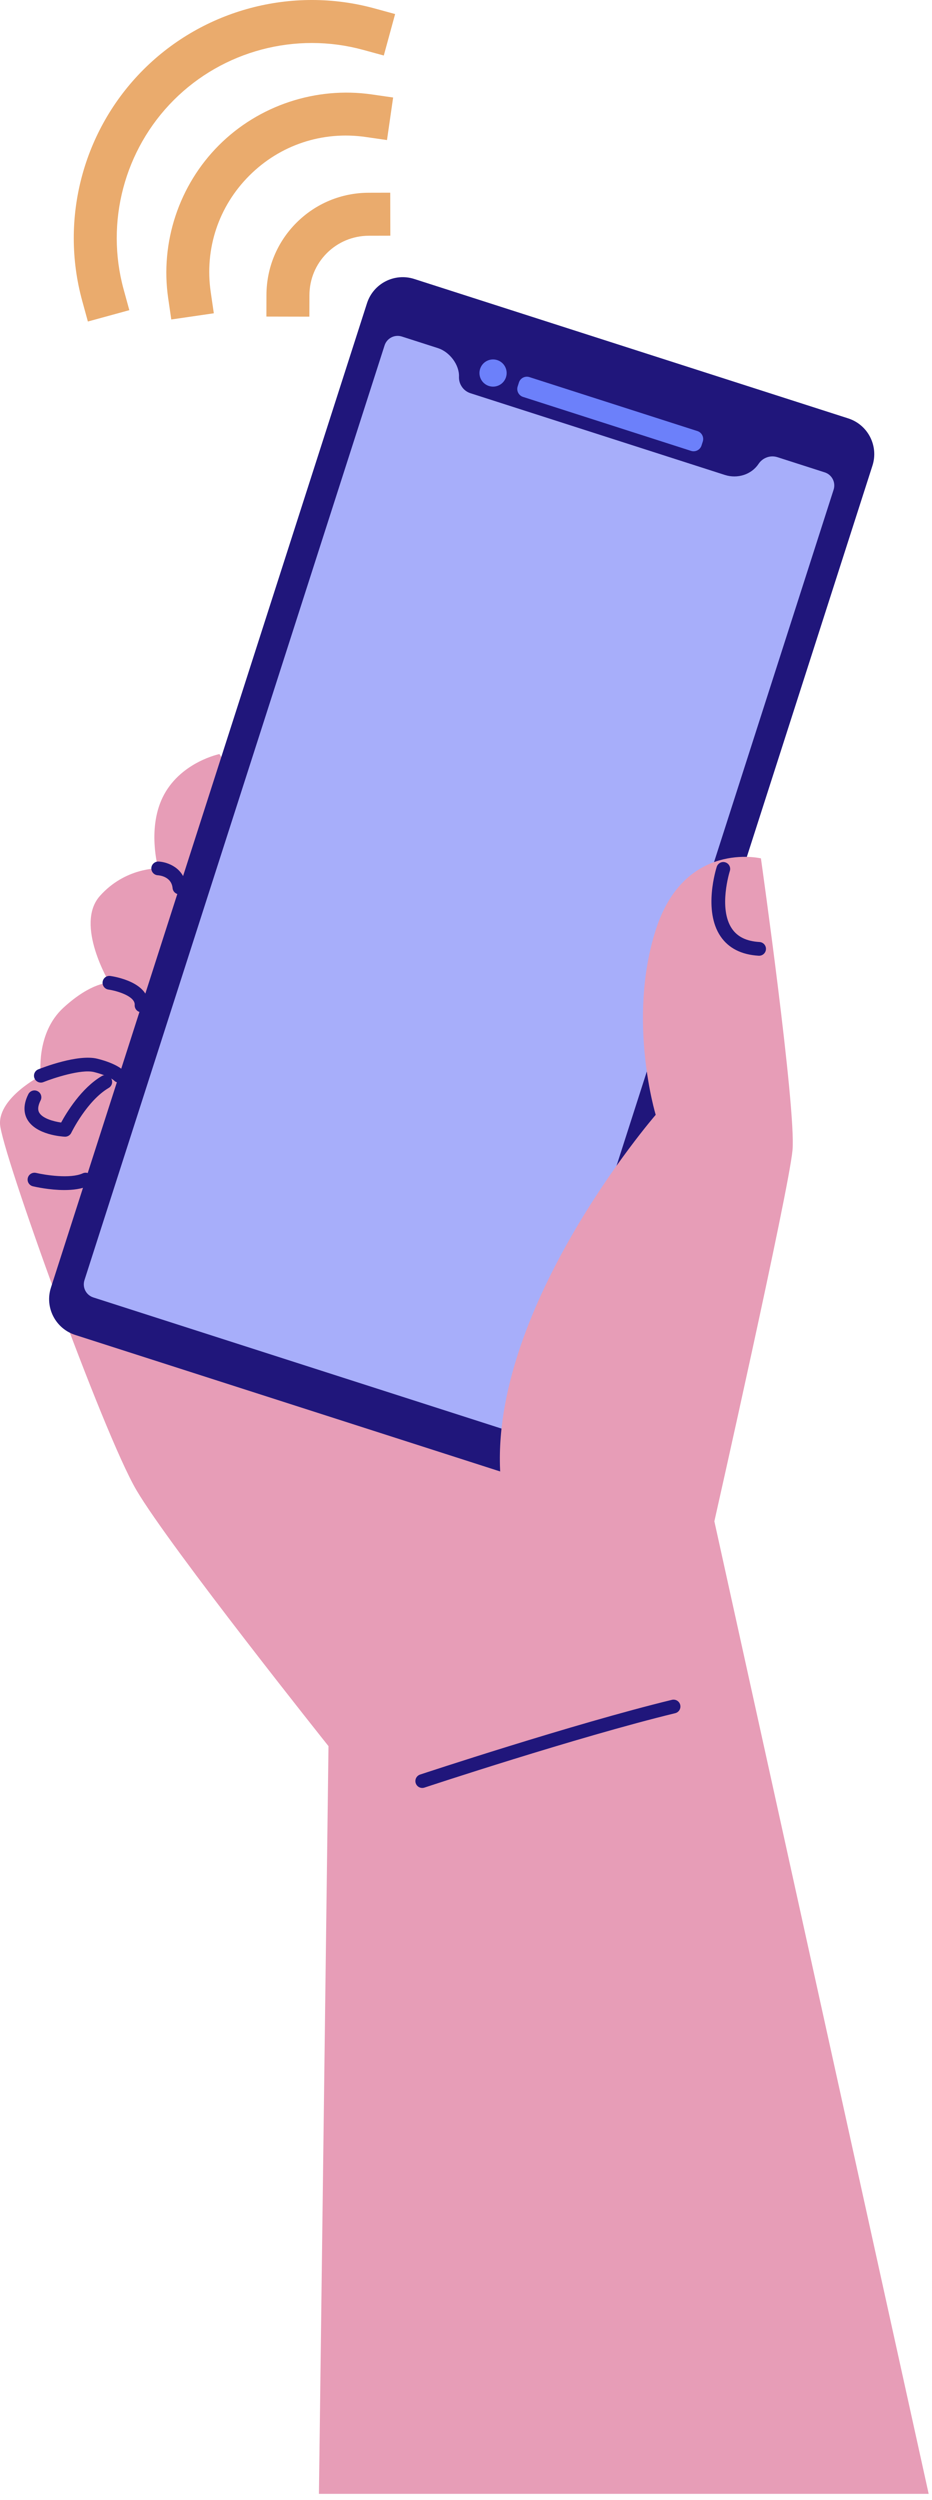
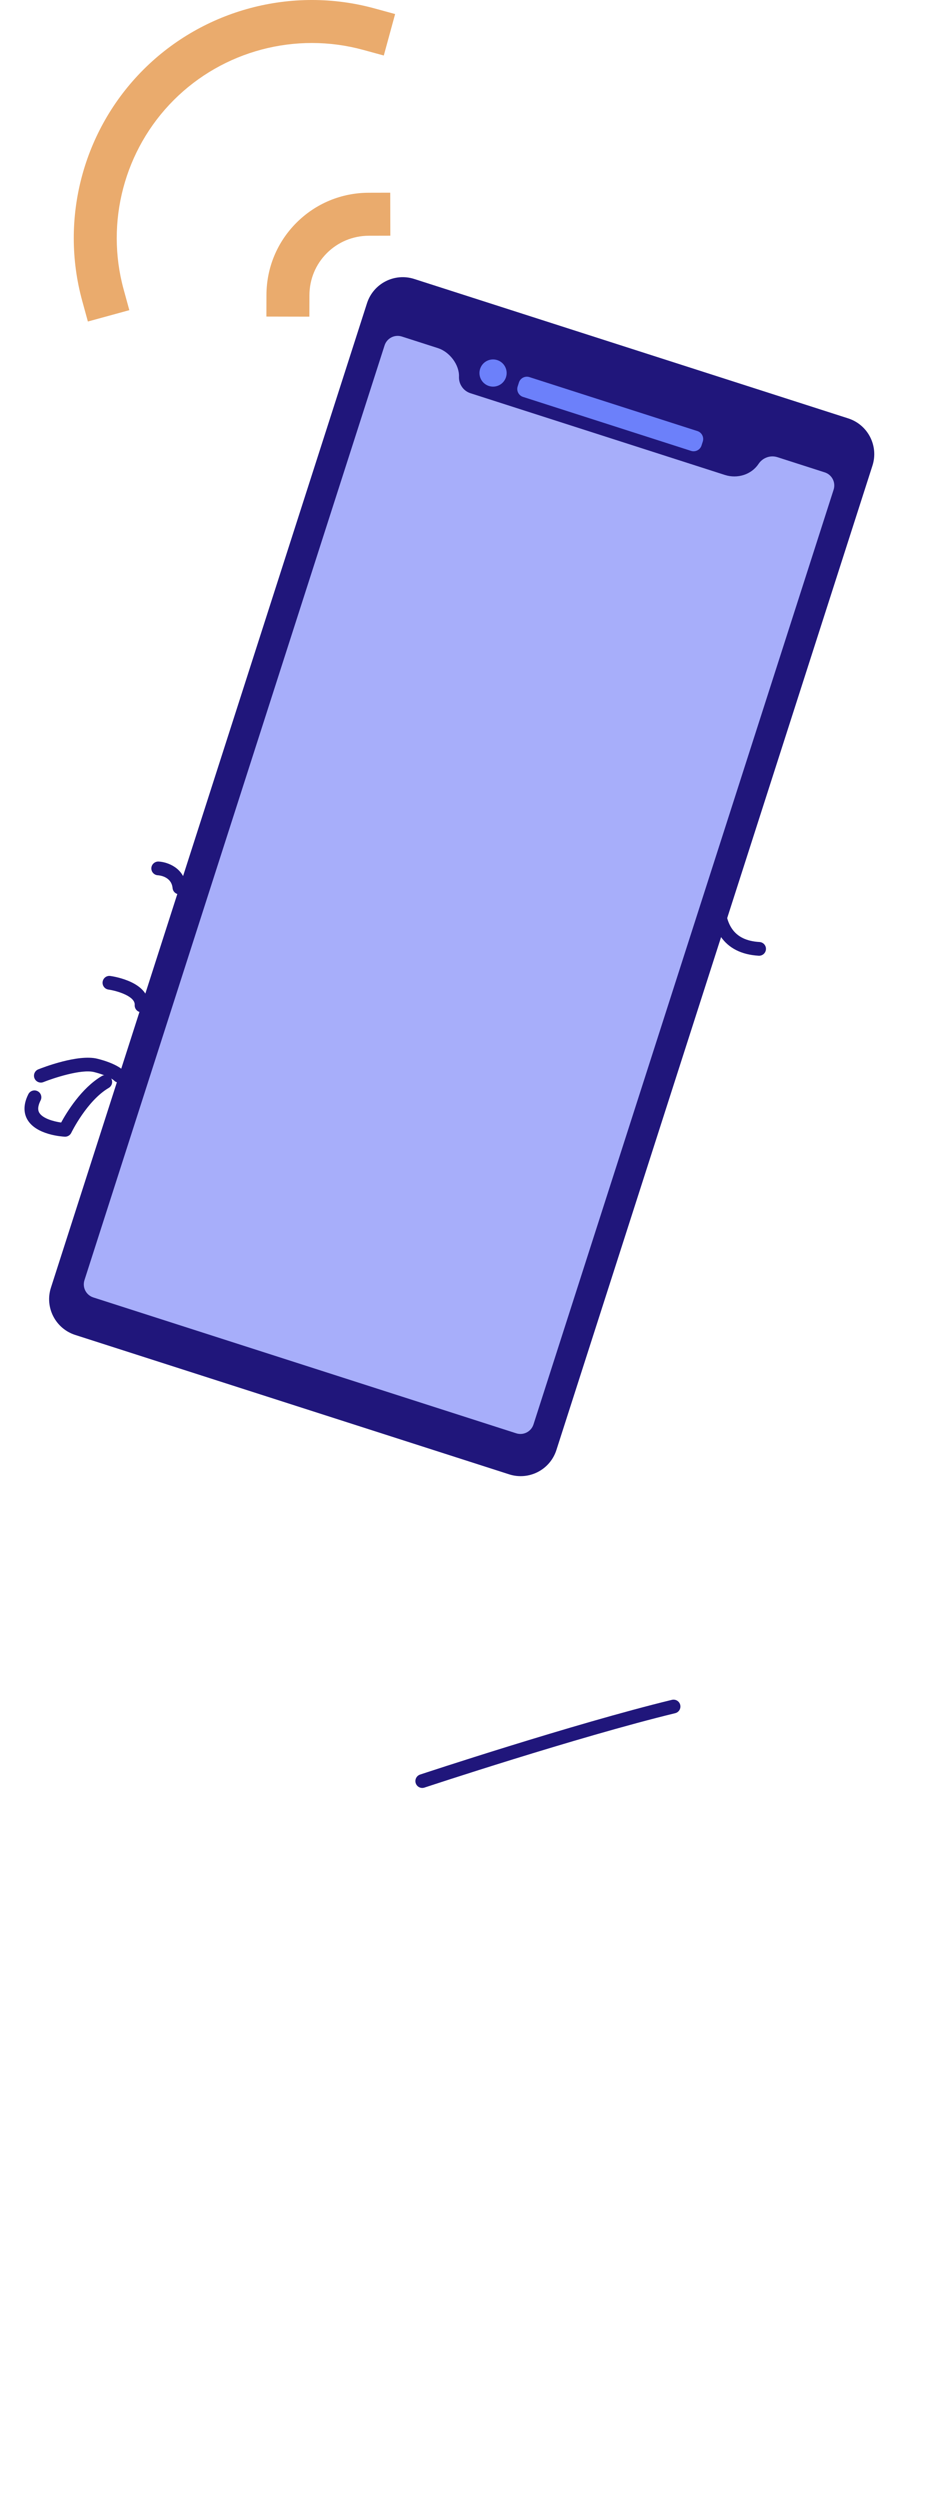
<svg xmlns="http://www.w3.org/2000/svg" width="135" height="362" viewBox="0 0 135 362" fill="none">
-   <path d="M31.785 109.192C31.785 109.192 26.381 110.3 23.792 115.012C21.204 119.724 22.916 125.751 22.916 125.751C22.916 125.751 18.135 125.613 14.463 129.747C10.791 133.881 15.848 142.312 15.848 142.312C15.848 142.312 13.284 142.173 9.197 145.914C5.109 149.656 5.917 155.771 5.917 155.771C5.917 155.771 -0.181 158.895 0.004 162.775C0.189 166.655 14.878 207.49 19.774 215.804C24.671 224.119 47.582 252.854 47.582 252.854L46.197 361.126H134.518L103.476 220.295L31.785 109.192Z" fill="#E79DB7" />
  <path d="M126.375 67.426L80.593 209.98C79.674 212.842 76.613 214.414 73.751 213.495L10.896 193.309C8.034 192.39 6.456 189.327 7.376 186.465L53.158 43.911C54.077 41.049 57.143 39.478 60.004 40.397L122.86 60.584C125.721 61.504 127.294 64.564 126.375 67.426Z" fill="#20167B" />
  <path d="M120.749 70.909L77.278 206.264C76.942 207.313 75.823 207.888 74.773 207.552L13.522 187.88C12.472 187.543 11.897 186.425 12.234 185.375L55.705 50.02C56.042 48.97 57.16 48.395 58.21 48.732L63.448 50.415C65.111 50.949 66.56 52.818 66.483 54.568C66.47 54.984 66.561 55.396 66.752 55.757C67.03 56.3 67.517 56.741 68.146 56.942L104.995 68.776C106.807 69.358 108.839 68.744 109.889 67.158C110.119 66.817 110.432 66.54 110.791 66.356C111.336 66.072 111.987 66.002 112.615 66.204L119.462 68.403C120.512 68.74 121.086 69.859 120.749 70.909Z" fill="#A7AEFA" />
  <path d="M73.294 54.62C72.961 55.656 71.852 56.226 70.817 55.893C69.781 55.56 69.211 54.451 69.544 53.416C69.877 52.38 70.986 51.81 72.021 52.143C73.057 52.475 73.626 53.584 73.294 54.62Z" fill="#6C80FA" />
  <path d="M100.101 65.292L75.761 57.475C75.131 57.273 74.781 56.592 74.983 55.962L75.168 55.384C75.371 54.754 76.051 54.404 76.682 54.606L101.022 62.423C101.652 62.626 102.002 63.306 101.8 63.937L101.614 64.515C101.412 65.145 100.73 65.494 100.101 65.292Z" fill="#6C80FA" />
-   <path d="M103.476 220.297C103.476 220.297 114.239 172.523 114.794 166.564C115.348 160.605 110.221 124.297 110.221 124.297C110.221 124.297 99.135 121.645 94.978 134.681C90.82 147.716 94.978 161.436 94.978 161.436C94.978 161.436 69.825 190.445 72.621 215.158L103.476 220.297Z" fill="#E79DB7" />
  <path d="M109.955 138.398C109.936 138.398 109.915 138.397 109.895 138.397C107.399 138.249 105.543 137.309 104.379 135.604C101.815 131.85 103.739 125.772 103.823 125.515C103.991 124.991 104.552 124.706 105.075 124.875C105.597 125.044 105.885 125.605 105.717 126.128C105.7 126.181 104.011 131.541 106.026 134.486C106.836 135.67 108.14 136.299 110.014 136.41C110.563 136.443 110.982 136.914 110.949 137.463C110.916 137.991 110.478 138.398 109.955 138.398Z" fill="#20167B" />
  <path d="M61.164 258.909C60.747 258.909 60.358 258.644 60.219 258.226C60.046 257.705 60.329 257.142 60.851 256.968C61.07 256.895 83.042 249.619 97.329 246.147C97.861 246.021 98.402 246.345 98.531 246.879C98.661 247.414 98.333 247.952 97.799 248.082C83.591 251.534 61.696 258.785 61.477 258.858C61.373 258.893 61.268 258.909 61.164 258.909Z" fill="#20167B" />
  <path d="M5.918 156.767C5.523 156.767 5.148 156.53 4.993 156.141C4.789 155.63 5.038 155.052 5.548 154.847C6.127 154.616 11.287 152.607 14.104 153.311C16.841 153.994 17.8 154.919 17.964 155.096C18.337 155.501 18.311 156.131 17.907 156.503C17.503 156.877 16.874 156.85 16.501 156.447C16.499 156.447 15.773 155.78 13.622 155.242C11.756 154.778 7.696 156.133 6.287 156.696C6.165 156.745 6.04 156.767 5.918 156.767Z" fill="#20167B" />
-   <path d="M9.322 172.326C7.162 172.326 5.105 171.862 4.765 171.781C4.23 171.655 3.899 171.119 4.025 170.584C4.152 170.05 4.689 169.722 5.222 169.843C6.491 170.143 10.178 170.736 11.987 169.907C12.488 169.678 13.078 169.898 13.307 170.398C13.535 170.898 13.315 171.488 12.816 171.717C11.817 172.176 10.552 172.326 9.322 172.326Z" fill="#20167B" />
  <path d="M9.428 164.603C9.411 164.603 9.395 164.603 9.38 164.601C8.961 164.581 5.254 164.339 3.97 162.132C3.548 161.408 3.229 160.18 4.105 158.446C4.353 157.956 4.951 157.757 5.442 158.007C5.933 158.253 6.13 158.853 5.882 159.343C5.309 160.476 5.596 160.969 5.69 161.13C6.173 161.961 7.761 162.396 8.855 162.551C9.64 161.106 11.788 157.554 14.745 155.819C15.219 155.542 15.828 155.701 16.107 156.174C16.385 156.648 16.226 157.257 15.752 157.536C12.586 159.394 10.347 163.992 10.325 164.038C10.158 164.385 9.809 164.603 9.428 164.603Z" fill="#20167B" />
  <path d="M20.505 146.583C20.482 146.583 20.459 146.583 20.437 146.581C19.888 146.544 19.474 146.07 19.51 145.521C19.594 144.269 16.985 143.482 15.708 143.297C15.164 143.219 14.787 142.715 14.865 142.171C14.943 141.627 15.445 141.244 15.989 141.327C16.577 141.41 21.725 142.241 21.497 145.655C21.462 146.18 21.024 146.583 20.505 146.583Z" fill="#20167B" />
  <path d="M25.987 129.503C25.481 129.503 25.048 129.119 24.998 128.604C24.829 126.857 22.95 126.749 22.87 126.745C22.321 126.72 21.896 126.254 21.922 125.705C21.948 125.156 22.427 124.735 22.963 124.757C24.236 124.816 26.713 125.657 26.979 128.413C27.032 128.96 26.631 129.446 26.084 129.499C26.052 129.502 26.019 129.503 25.987 129.503Z" fill="#20167B" />
  <path d="M12.729 46.559L11.905 43.557C8.64 31.645 12.037 18.821 20.771 10.087C29.499 1.359 42.322 -2.04 54.232 1.213L57.234 2.034L55.593 8.04L52.59 7.22C42.831 4.555 32.326 7.338 25.174 14.489C18.019 21.645 15.235 32.152 17.91 41.911L18.733 44.914L12.729 46.559Z" fill="#EAAB6D" />
-   <path d="M24.81 46.263L24.361 43.183C23.183 35.091 25.931 26.809 31.714 21.028C37.486 15.255 45.765 12.507 53.865 13.675L56.946 14.12L56.056 20.283L52.974 19.838C46.72 18.937 40.573 20.974 36.116 25.43C31.652 29.894 29.614 36.037 30.523 42.285L30.972 45.366L24.81 46.263Z" fill="#EAAB6D" />
  <path d="M44.813 45.855L38.587 45.84L38.595 42.727C38.603 38.768 40.147 35.049 42.94 32.255C45.734 29.462 49.453 27.918 53.412 27.91L56.526 27.902L56.541 34.129L53.428 34.137C51.125 34.142 48.965 35.038 47.343 36.658C45.723 38.28 44.828 40.441 44.822 42.742L44.813 45.855Z" fill="#EAAB6D" />
</svg>